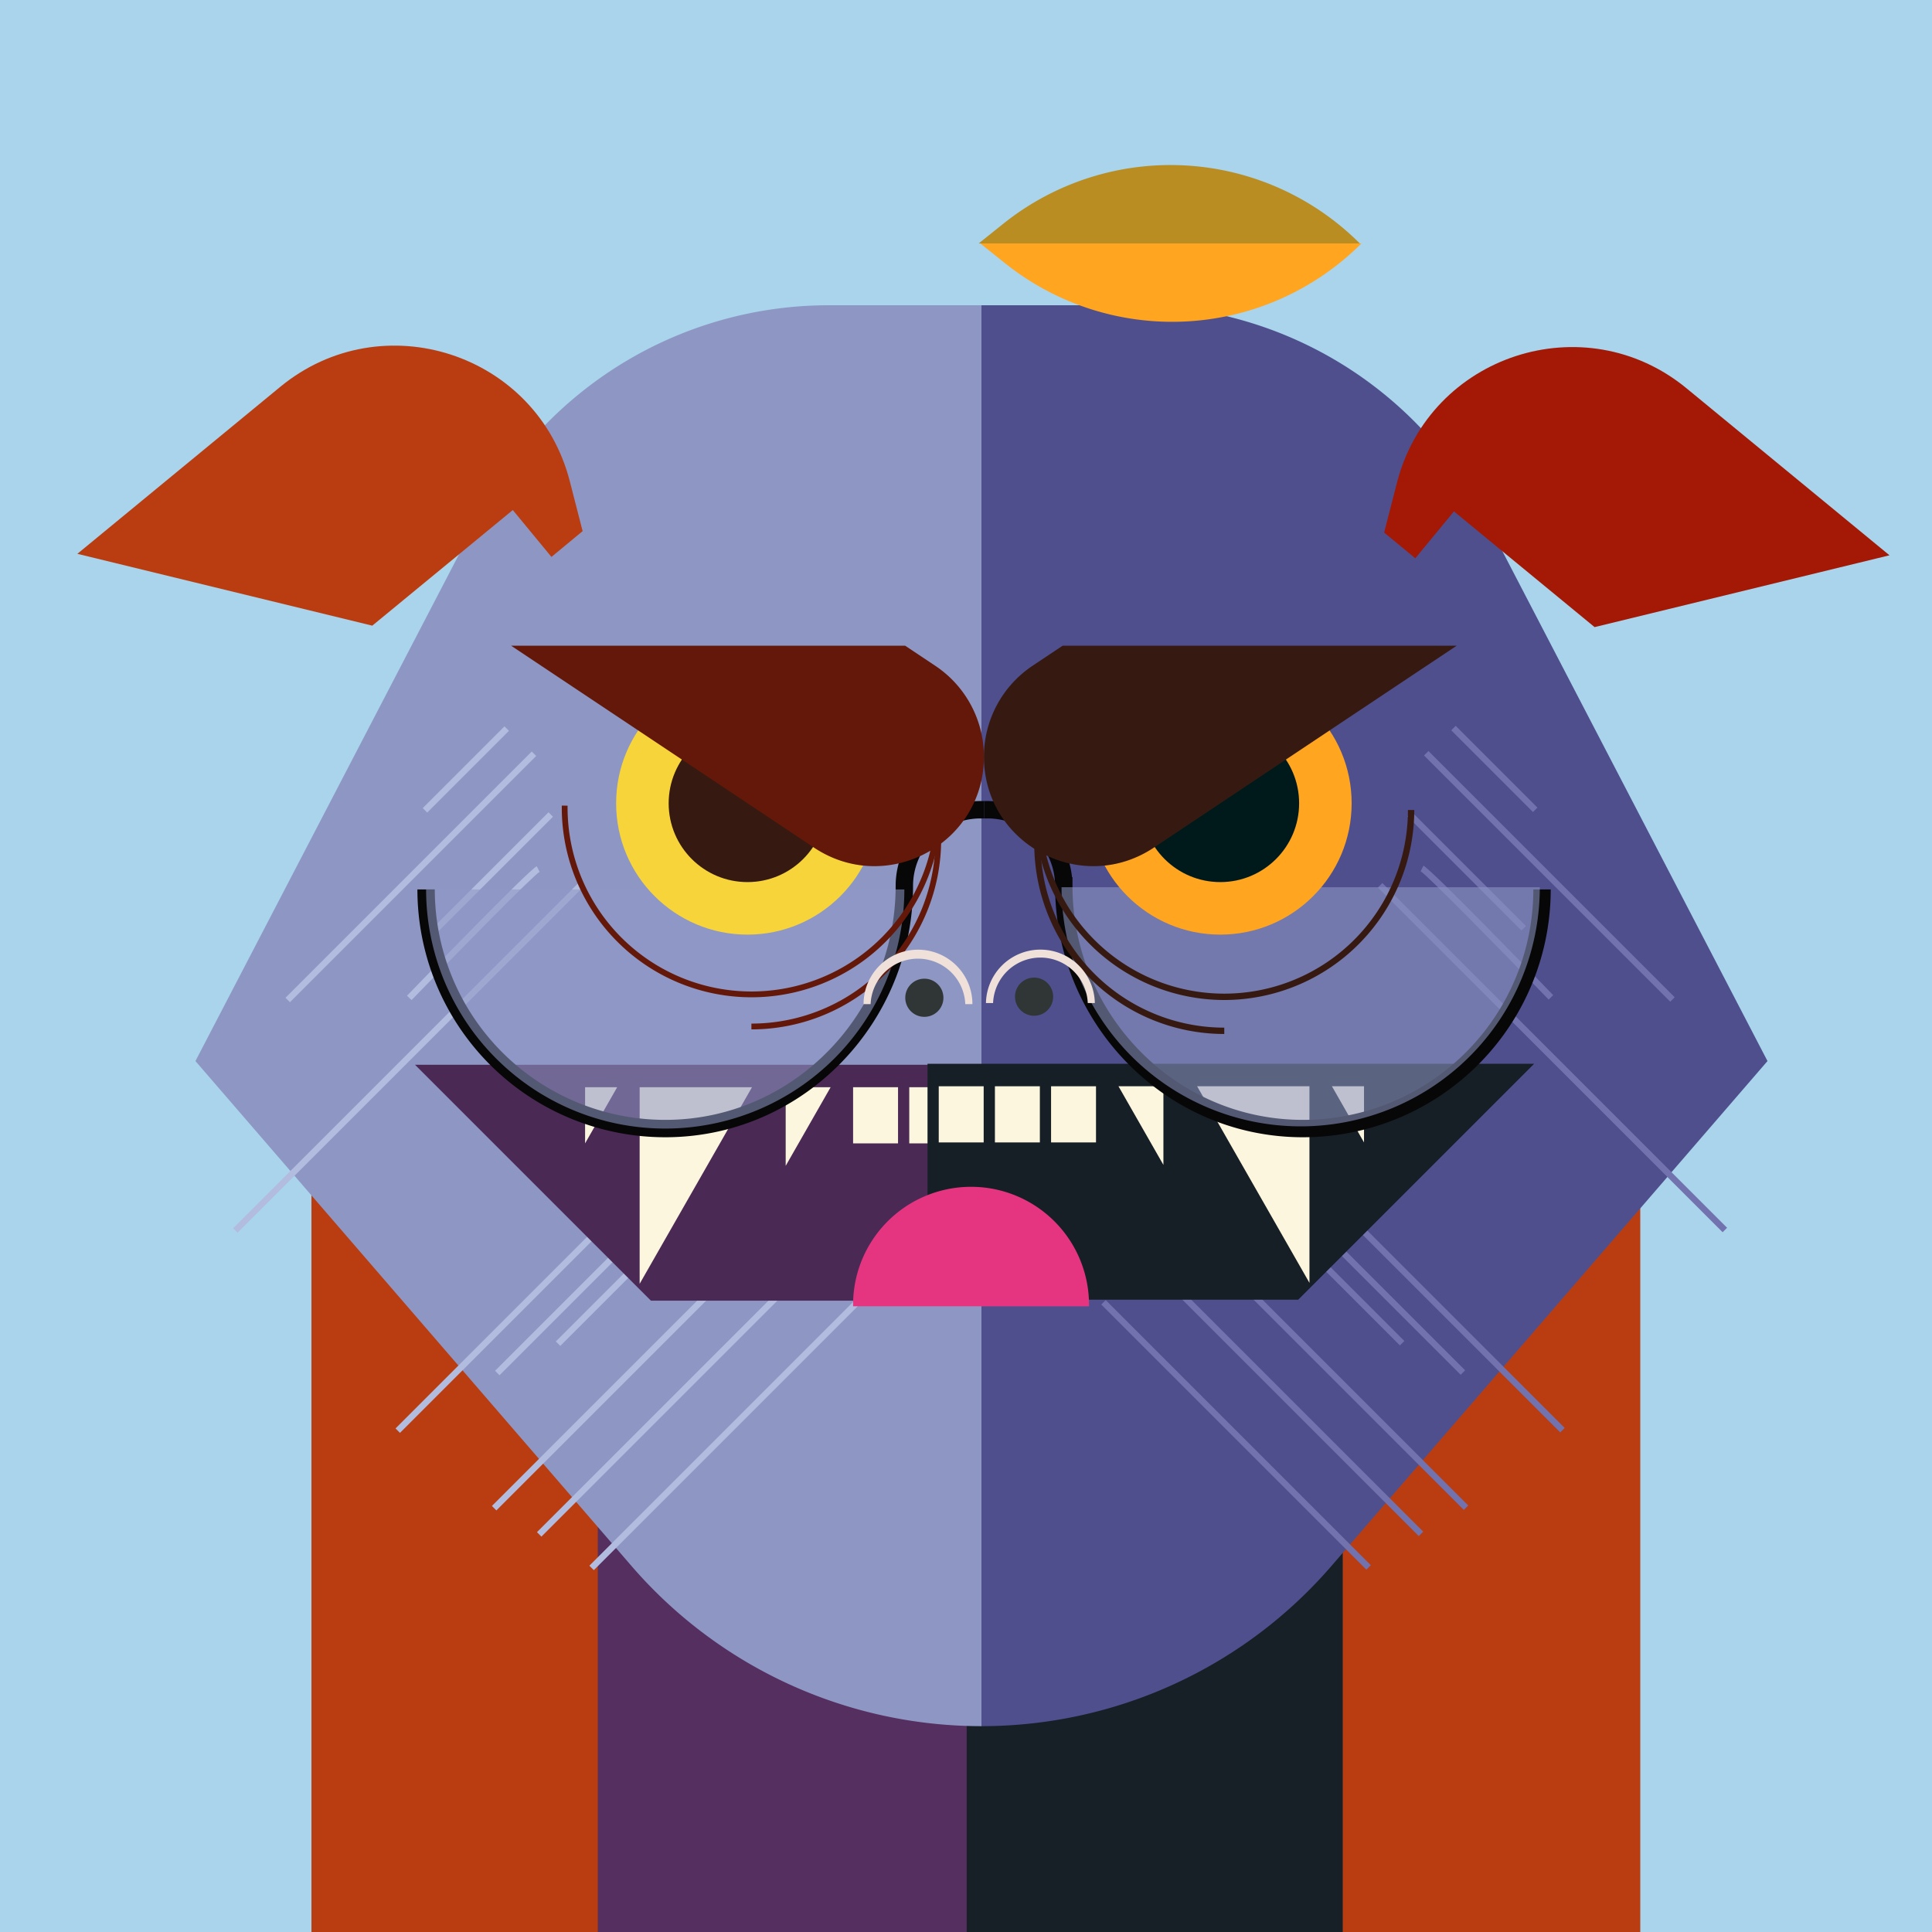
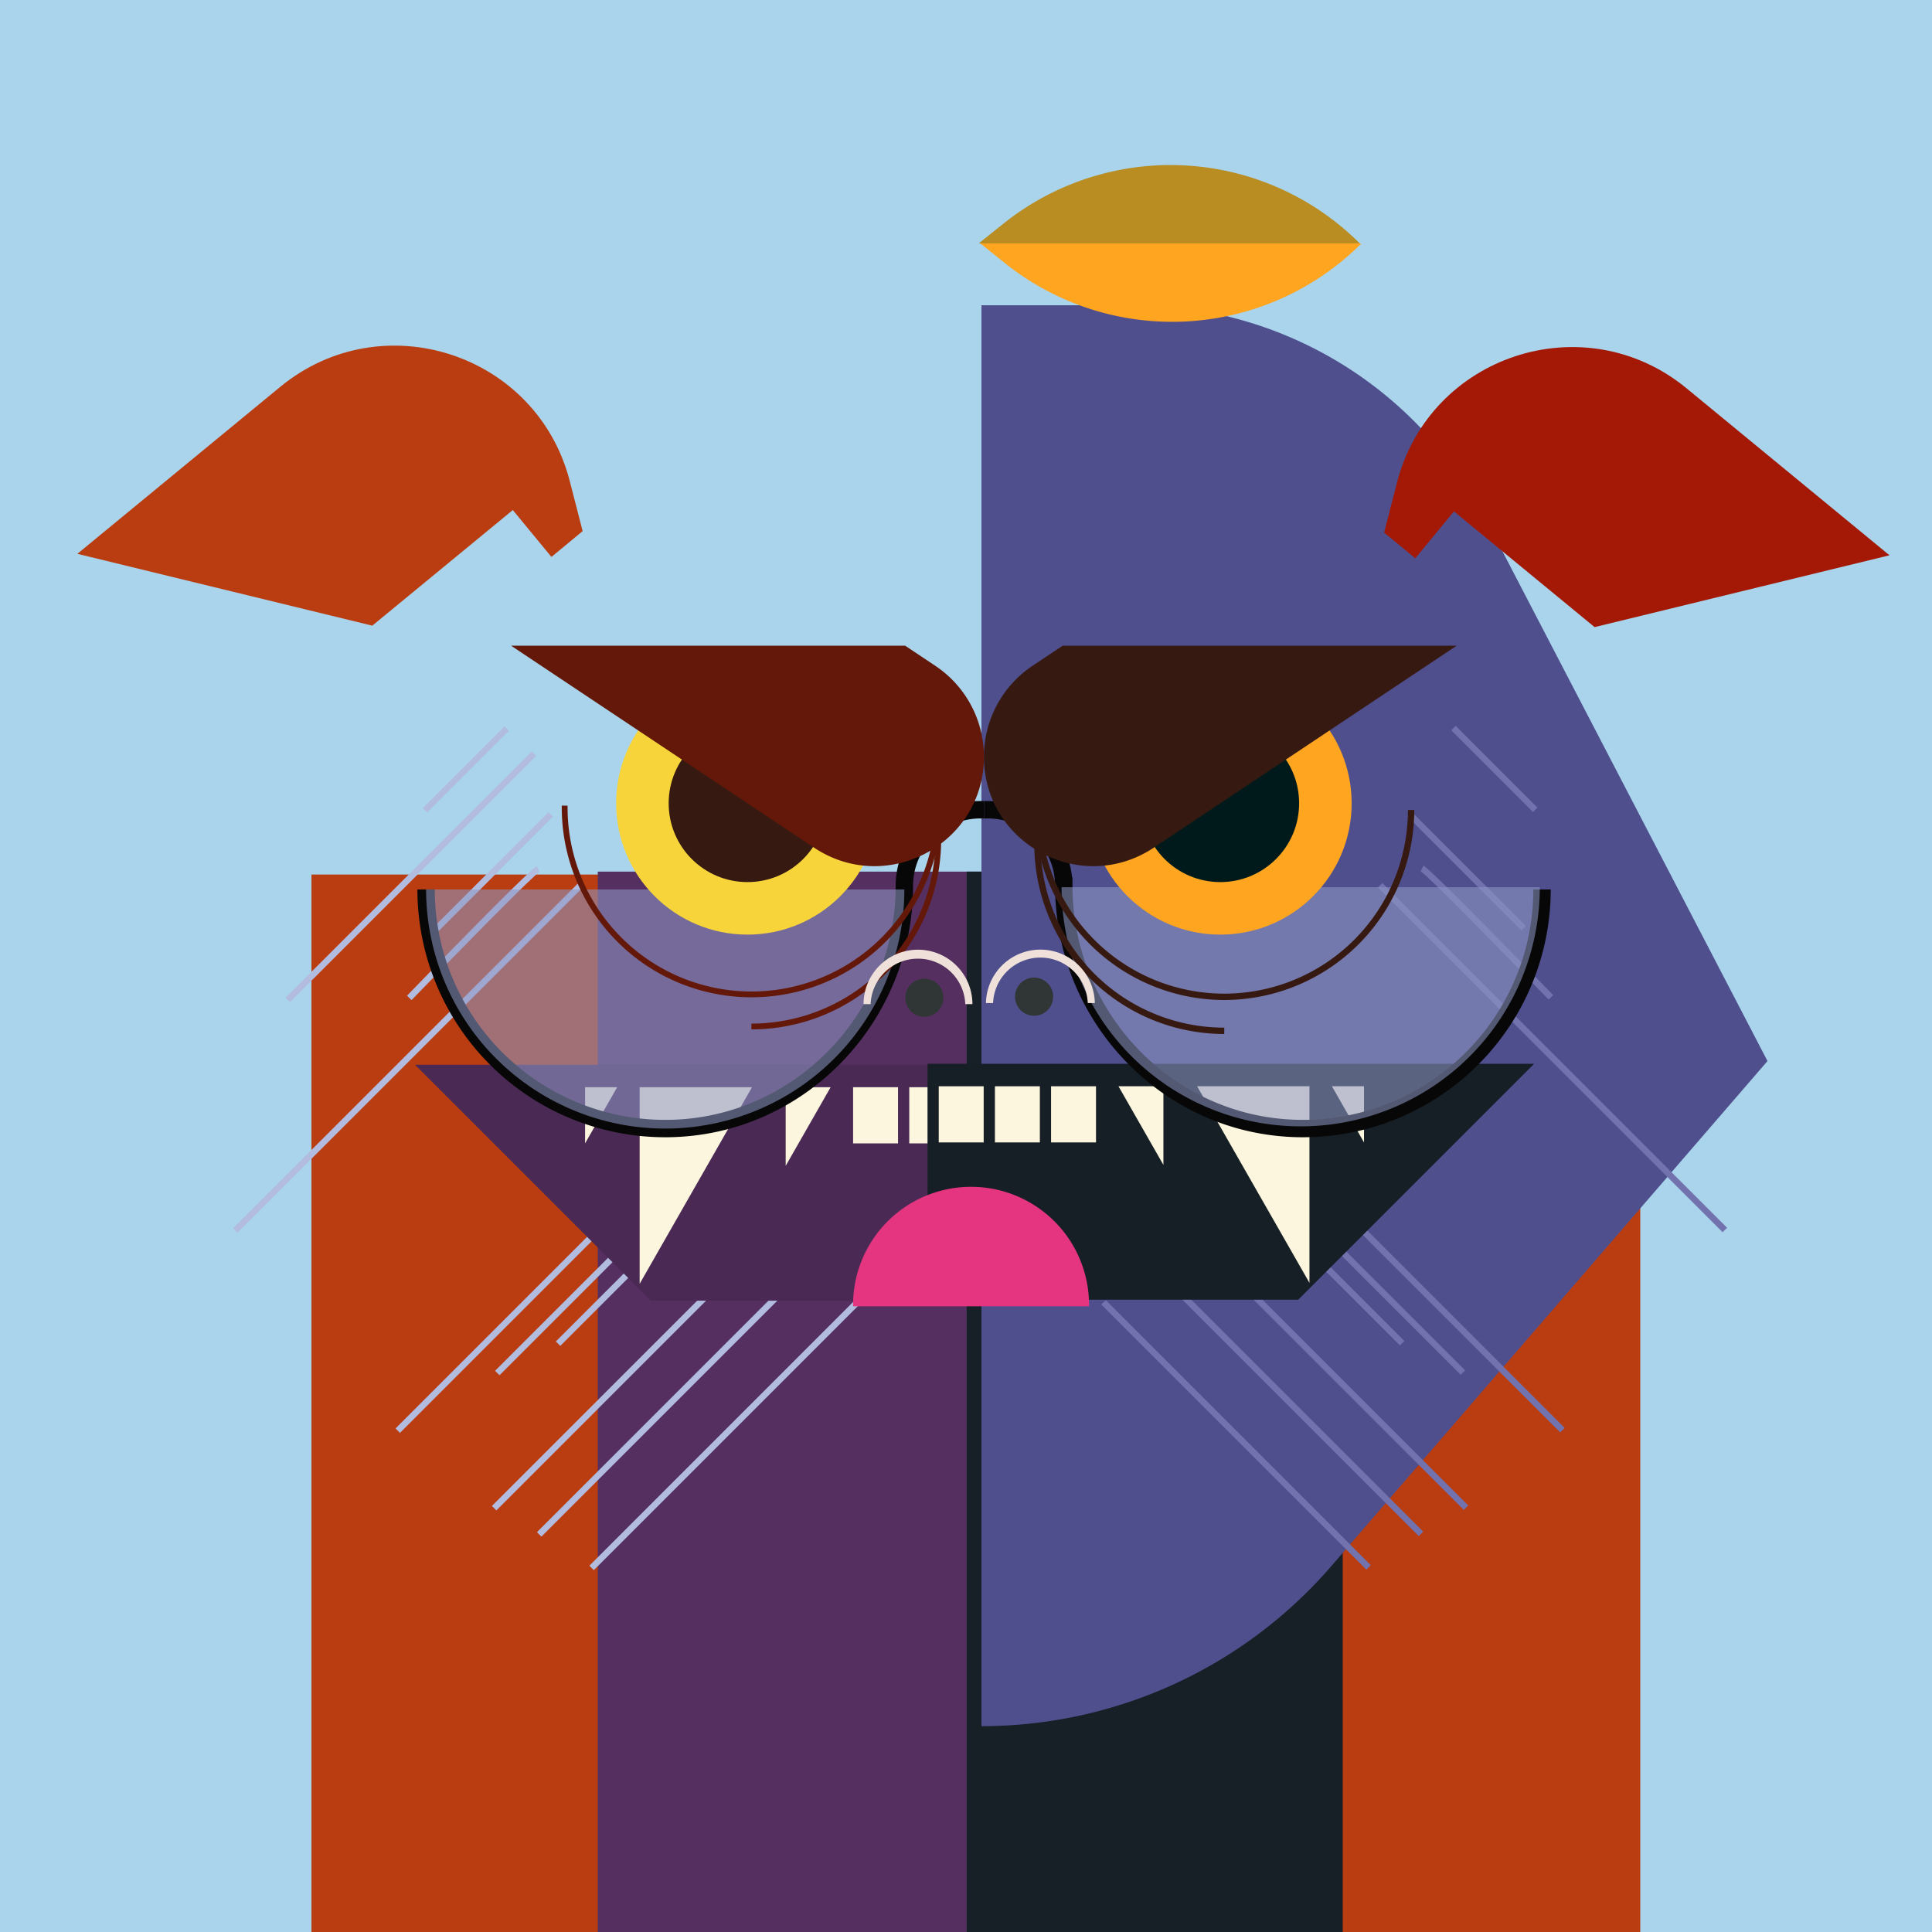
<svg xmlns="http://www.w3.org/2000/svg" viewBox="0 0 1000 1000">
  <title>Bitcoin Face</title>
  <g style="isolation:isolate">
    <rect id="Background-3" width="1025" height="1025" style="fill:#a9d4eb" />
    <g id="Body-8">
      <rect x="161.21" y="452.66" width="687.79" height="552.16" style="fill:#ba3d11" />
      <rect x="309.41" y="451.15" width="382.27" height="553.67" style="fill:#542f5f" />
      <rect x="500.36" y="451.15" width="194.64" height="553.67" style="fill:#172027" />
    </g>
    <g id="Head-2">
-       <path d="M507.72,158H428.61A204.76,204.76,0,0,0,247,268.29L100.88,549.2,326.59,810.56a239.35,239.35,0,0,0,181.13,82.9h0Z" transform="translate(0.28 0)" style="fill:#8e97c4" />
      <path d="M507.72,158h79.11A204.76,204.76,0,0,1,768.5,268.29L914.57,549.2,688.86,810.56a239.36,239.36,0,0,1-181.14,82.9h0Z" transform="translate(0.28 0)" style="fill:#4f4f8e" />
      <rect x="171" y="655.35" width="236.25" height="3.26" transform="translate(-379.6 396.87) rotate(-45)" style="fill:#b2bcdf" />
      <rect x="229.15" y="641.52" width="190.99" height="3.26" transform="translate(-359.41 417.93) rotate(-45)" style="fill:#b2bcdf" />
      <rect x="269.15" y="646.94" width="132.7" height="3.26" transform="translate(-360.07 427.19) rotate(-45)" style="fill:#b2bcdf" />
      <rect x="217.53" y="687.35" width="259.26" height="3.26" transform="translate(-385.23 447.27) rotate(-45)" style="fill:#b2bcdf" />
      <rect x="253.09" y="730.47" width="175.65" height="3.26" transform="translate(-417.55 455.49) rotate(-45)" style="fill:#b2bcdf" />
      <rect x="277.52" y="741.32" width="194.06" height="3.26" transform="translate(-415.37 482.45) rotate(-45)" style="fill:#b2bcdf" />
      <rect x="84.57" y="546.06" width="252.35" height="3.26" transform="translate(-325.28 309.44) rotate(-45)" style="fill:#b2bcdf" />
      <path d="M212.74,517.64l-2.35-2.27c6.4-6.62,62.69-64.8,67.15-67l1.47,2.91C275.72,453.05,237.57,491.94,212.74,517.64Z" transform="translate(0.28 0)" style="fill:#b2bcdf" />
      <rect x="213.42" y="449.52" width="83.61" height="3.26" transform="translate(-243.98 312.61) rotate(-45)" style="fill:#b2bcdf" />
      <rect x="122.25" y="452.23" width="180.25" height="3.26" transform="translate(-258.45 283.11) rotate(-45)" style="fill:#b2bcdf" />
      <rect x="210.94" y="396.64" width="59.83" height="3.26" transform="translate(-210.8 286.96) rotate(-45)" style="fill:#b2bcdf" />
      <rect x="723.29" y="538.59" width="3.26" height="236.25" transform="translate(-251.77 704.94) rotate(-45)" style="fill:#7272ae" />
      <rect x="687.76" y="547.39" width="3.26" height="190.99" transform="translate(-252.39 675.77) rotate(-45)" style="fill:#7272ae" />
      <rect x="676.91" y="581.96" width="3.26" height="132.7" transform="translate(-259.4 669.69) rotate(-45)" style="fill:#7272ae" />
      <rect x="665.25" y="559.08" width="3.26" height="259.26" transform="translate(-291.39 673.28) rotate(-45)" style="fill:#7272ae" />
      <rect x="671.49" y="644" width="3.26" height="175.65" transform="translate(-320.05 690.32) rotate(-45)" style="fill:#7272ae" />
      <rect x="637.86" y="645.65" width="3.26" height="194.06" transform="translate(-337.57 669.72) rotate(-45)" style="fill:#7272ae" />
      <rect x="801.66" y="421.25" width="3.26" height="252.35" transform="translate(-151.53 728.35) rotate(-45)" style="fill:#7272ae" />
      <path d="M801.3,517.37c-24.83-25.7-63-64.59-66.27-66.39l1.46-2.91c4.46,2.23,60.75,60.41,67.16,67Z" transform="translate(0.28 0)" style="fill:#7272ae" />
      <rect x="757.18" y="409.08" width="3.26" height="83.61" transform="translate(-96.29 668.63) rotate(-45)" style="fill:#7272ae" />
-       <rect x="800.03" y="363.47" width="3.26" height="180.25" transform="translate(-85.66 699.72) rotate(-45)" style="fill:#7272ae" />
      <rect x="771.56" y="368.09" width="3.26" height="59.83" transform="translate(-54.69 663.3) rotate(-45)" style="fill:#7272ae" />
    </g>
    <g id="Face-Accessory-2">undefined</g>
    <g id="Earrings-2">undefined</g>
    <g id="Ears-5">
      <path d="M301.29,274.91l-6.63-25.77c-17-66.23-97.09-92.34-149.9-48.9l-105,86.42,152.65,37.18L265.15,264l20,24.27" transform="translate(0.28 0)" style="fill:#ba3d11" />
      <path d="M716.14,275.66l6.63-25.77c17-66.23,97.09-92.34,149.9-48.9l105.05,86.43L825.08,324.59l-72.8-59.89-20,24.27" transform="translate(0.28 0)" style="fill:#a31905" />
    </g>
    <g id="Mouth-5">
      <polyline points="528.78 551.11 214.79 551.11 336.9 673.22 528.78 673.22 528.78 551.11" style="fill:#4a2955" />
      <rect x="441.56" y="562.74" width="23.26" height="29.07" style="fill:#fdf6de" />
      <rect x="470.63" y="562.74" width="23.26" height="29.07" style="fill:#fdf6de" />
      <polygon points="406.67 603.44 429.93 562.74 429.93 562.74 406.67 562.74 406.67 603.44" style="fill:#fdf6de" />
      <polygon points="331.08 664.5 389.23 562.74 389.23 562.74 331.08 562.74 331.08 664.5" style="fill:#fdf6de" />
      <polygon points="302.84 591.81 319.45 562.74 319.45 562.74 302.84 562.74 302.84 591.81" style="fill:#fdf6de" />
      <polyline points="480.08 550.62 794.06 550.62 671.96 672.72 480.08 672.72 480.08 550.62" style="fill:#161f26" />
      <rect x="545.7" y="562.24" width="23.26" height="29.07" transform="translate(1112.99 1153.56) rotate(-180)" style="fill:#fdf6de" />
      <rect x="516.62" y="562.24" width="23.26" height="29.07" transform="translate(1054.85 1153.56) rotate(-180)" style="fill:#fdf6de" />
      <rect x="487.55" y="562.24" width="23.26" height="29.07" transform="translate(996.7 1153.56) rotate(-180)" style="fill:#fdf6de" />
      <polygon points="602.18 602.95 578.92 562.25 578.92 562.25 602.18 562.25 602.18 602.95" style="fill:#fdf6de" />
      <polygon points="677.77 664 619.63 562.25 619.63 562.25 677.77 562.25 677.77 664" style="fill:#fdf6de" />
      <polygon points="706.01 591.32 689.4 562.25 689.4 562.25 706.01 562.25 706.01 591.32" style="fill:#fdf6de" />
      <path d="M443.22,676.13a61.06,61.06,0,1,1,122.11,0" transform="translate(-1.66 0)" style="fill:#e63580" />
    </g>
    <g id="Eyebrows-1">undefined</g>
    <g id="Glasses-3">
      <path d="M797.87,460.37A123.76,123.76,0,0,1,672.46,584.13c-68-.88-122.13-57.58-122.13-125.6h0a39.41,39.41,0,0,0-39.41-39.41h-1.85" transform="translate(0.28)" style="fill:none;stroke:#070707;stroke-miterlimit:10;stroke-width:9px" />
      <path d="M220.27,460.37A123.77,123.77,0,0,0,345.69,584.13c68-.88,122.12-57.58,122.12-125.6h0a39.41,39.41,0,0,1,39.42-39.41h1.84" transform="translate(0.28)" style="fill:none;stroke:#070707;stroke-miterlimit:10;stroke-width:9px" />
      <path d="M220.55,460.37H468.09a0,0,0,0,1,0,0v0A123.77,123.77,0,0,1,344.32,584.14h0A123.77,123.77,0,0,1,220.55,460.37v0A0,0,0,0,1,220.55,460.37Z" style="fill:#8e97c4;opacity:0.57;mix-blend-mode:color-dodge" />
      <path d="M549.46,459.23H797a0,0,0,0,1,0,0v0A123.77,123.77,0,0,1,673.23,583h0A123.77,123.77,0,0,1,549.46,459.23v0A0,0,0,0,1,549.46,459.23Z" style="fill:#8e97c4;opacity:0.57;mix-blend-mode:color-dodge" />
    </g>
    <g id="Eyes-2">
      <circle cx="631.63" cy="415.78" r="67.98" style="fill:#ffa520" />
      <circle cx="631.63" cy="415.78" r="40.79" style="fill:#001a1b" />
      <circle cx="386.89" cy="415.78" r="67.98" style="fill:#f7d53a" />
      <circle cx="386.89" cy="415.78" r="40.79" style="fill:#361a11" />
      <path d="M468.2,334.2l15.6,10.4A56.56,56.56,0,0,1,509,391.67h0c0,45.18-50.35,72.12-87.94,47.06L264.25,334.2" transform="translate(0.28 0)" style="fill:#631809" />
      <path d="M549.78,334.2l-15.6,10.4A56.56,56.56,0,0,0,509,391.67h0c0,45.18,50.35,72.12,87.94,47.06L753.72,334.2" transform="translate(0.28 0)" style="fill:#361a11" />
      <path d="M292,417a96.71,96.71,0,1,0,193.41,0" transform="translate(0.28 0)" style="fill:none;stroke:#631809;stroke-miterlimit:10;stroke-width:3px" />
      <path d="M388.65,531.31a96.71,96.71,0,0,0,96.71-96.7" transform="translate(0.28 0)" style="fill:none;stroke:#631809;stroke-miterlimit:10;stroke-width:3px" />
      <path d="M633.4,517.6a98.46,98.46,0,0,1-98.35-98.35h3.29a95.06,95.06,0,1,0,190.12,0h3.29A98.46,98.46,0,0,1,633.4,517.6Z" transform="translate(0.28 0)" style="fill:#361a11" />
      <path d="M633.4,535.19a98.45,98.45,0,0,1-98.35-98.34h3.29a95.16,95.16,0,0,0,95.06,95.06Z" transform="translate(0.28 0)" style="fill:#361a11" />
    </g>
    <g id="Nose-2">
      <circle cx="478.44" cy="516.44" r="9.88" style="fill:#303636" />
      <path d="M503,519.73h-3.65a24.52,24.52,0,0,0-49,0H446.7a28.17,28.17,0,0,1,56.34,0Z" transform="translate(0.28 0)" style="fill:#efe1da" />
      <circle cx="535.24" cy="515.88" r="9.88" style="fill:#303636" />
      <path d="M510.08,519.17h3.66a24.52,24.52,0,0,1,49,0h3.66a28.18,28.18,0,0,0-56.35,0Z" transform="translate(0.28 0)" style="fill:#efe1da" />
    </g>
    <g id="Hat-5">
      <path d="M704.39,126H507.13l12.77,10.22A138.53,138.53,0,0,0,704.39,126Z" transform="translate(0.28)" style="fill:#ffa520" />
      <path d="M703.55,126H506.29l12.77-10.22A138.53,138.53,0,0,1,703.55,126Z" transform="translate(0.28)" style="fill:#b98d22" />
    </g>
  </g>
</svg>